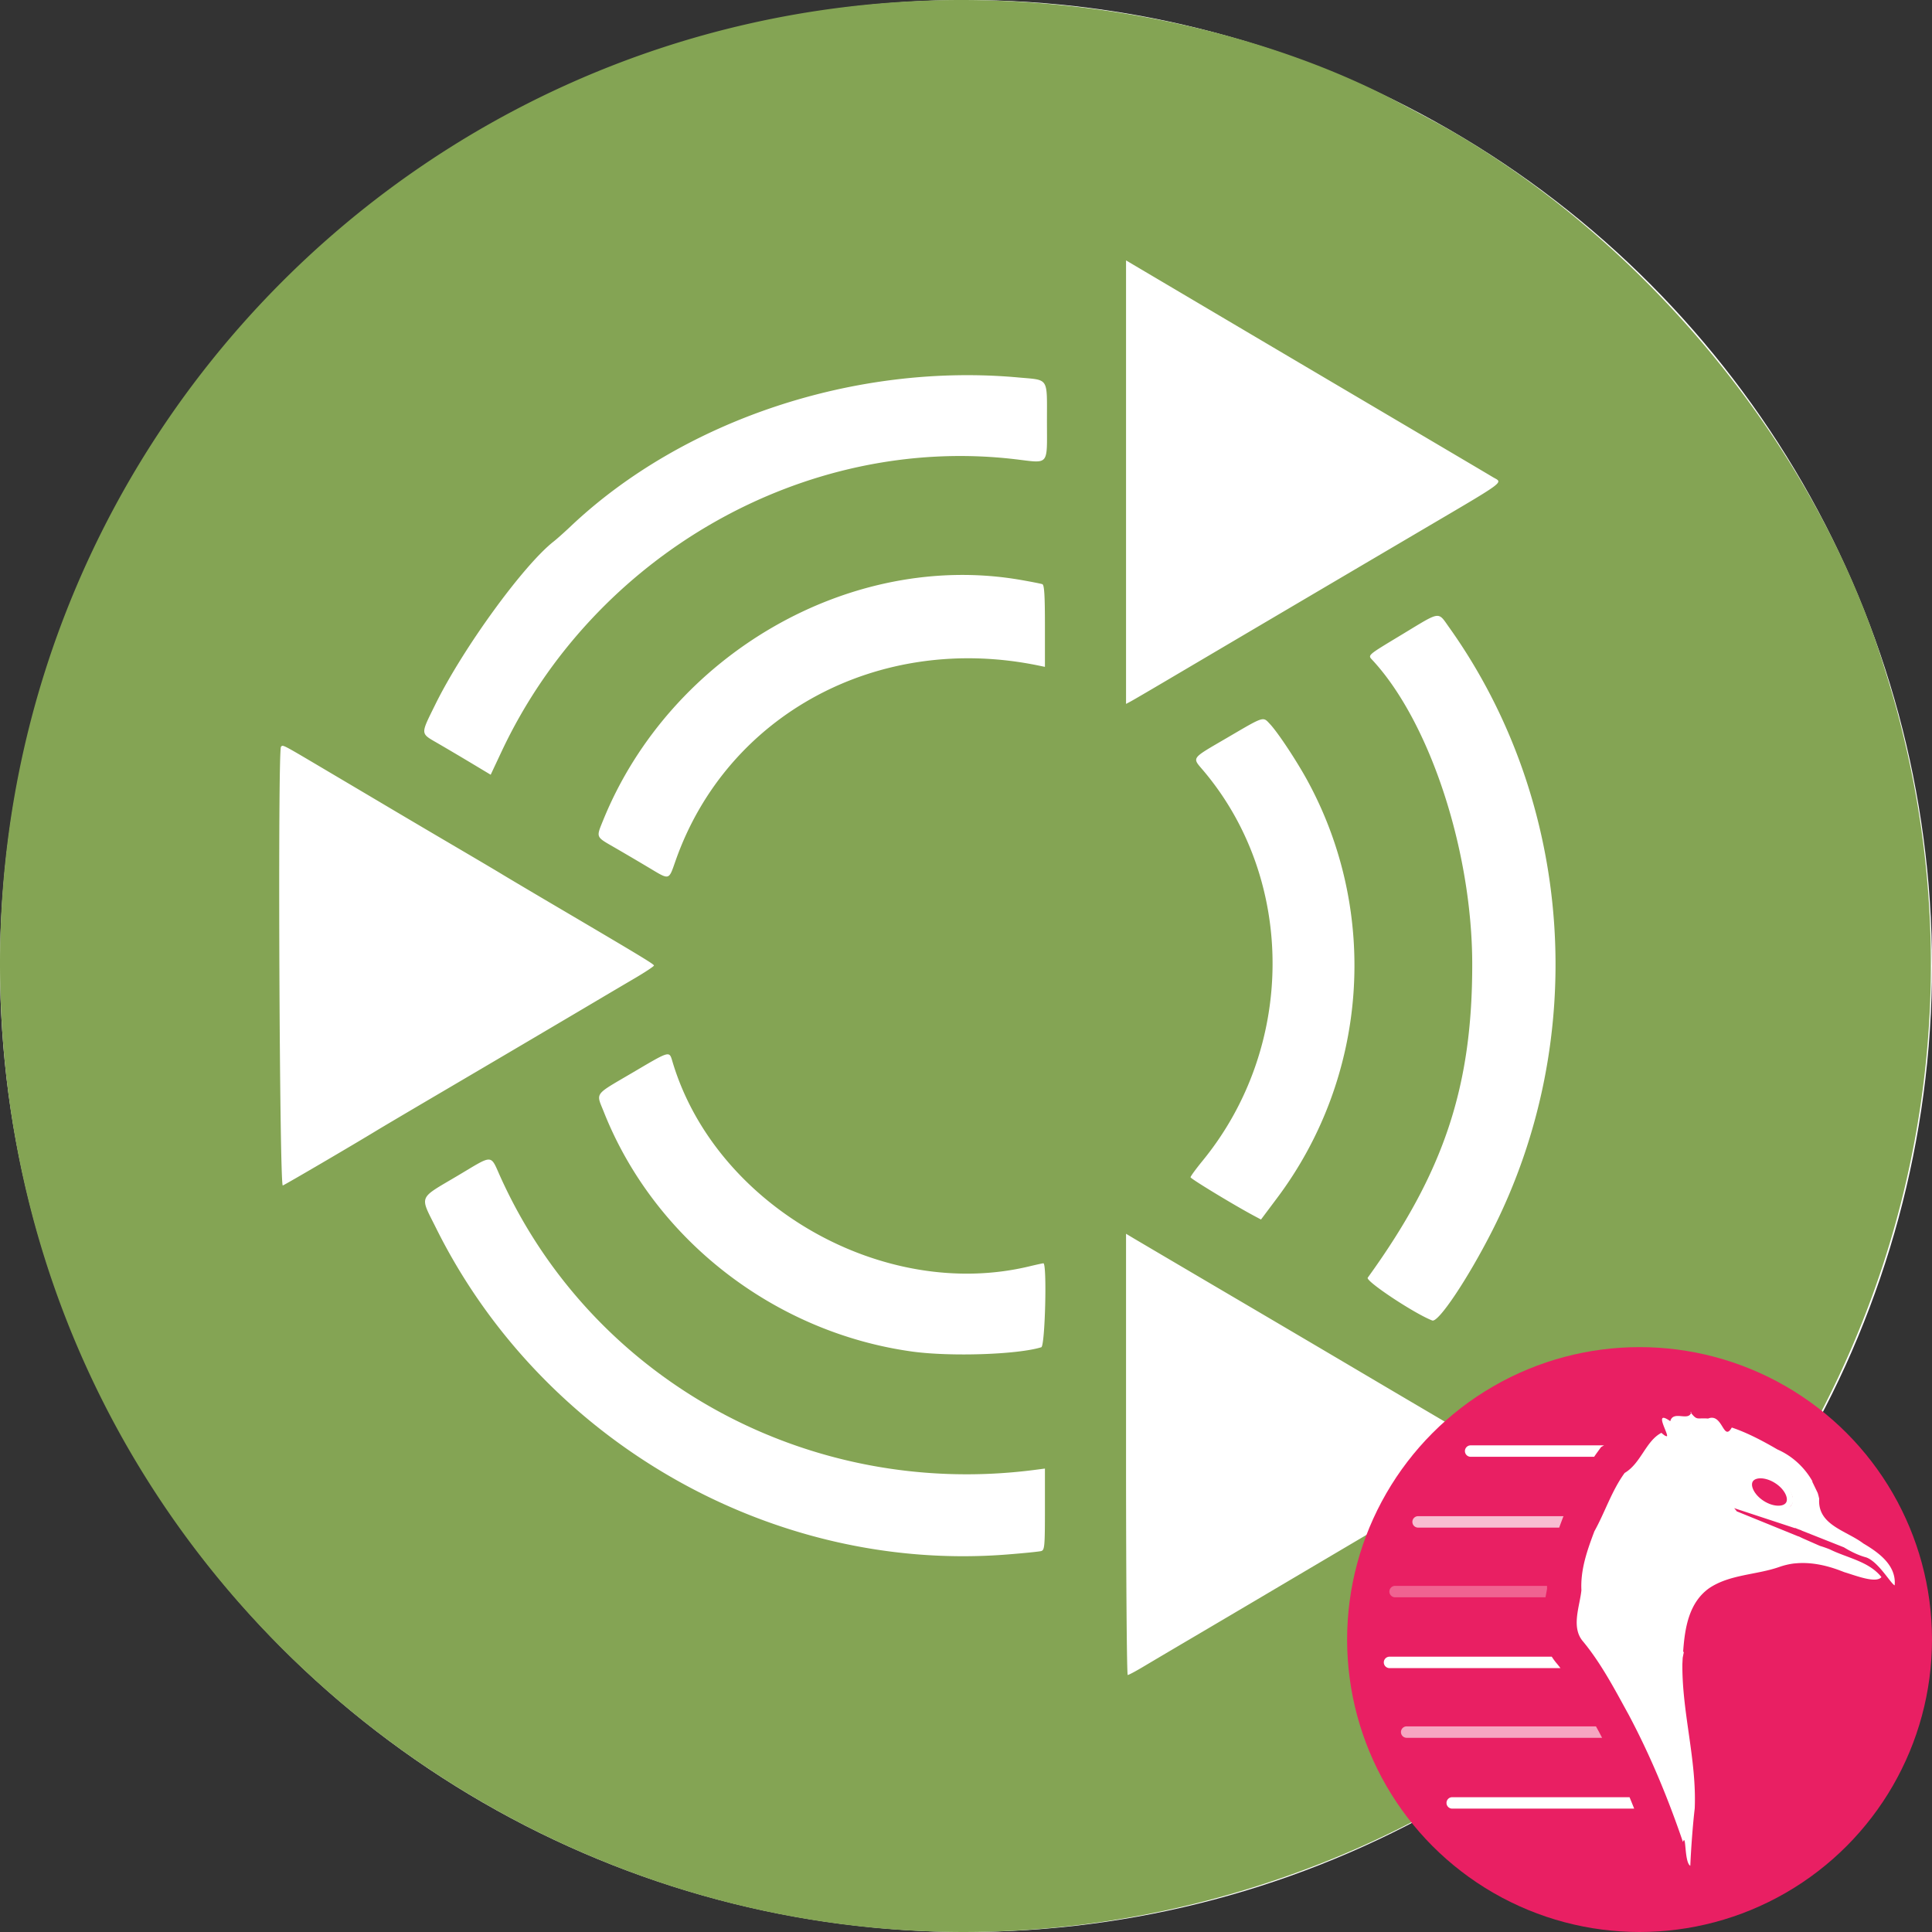
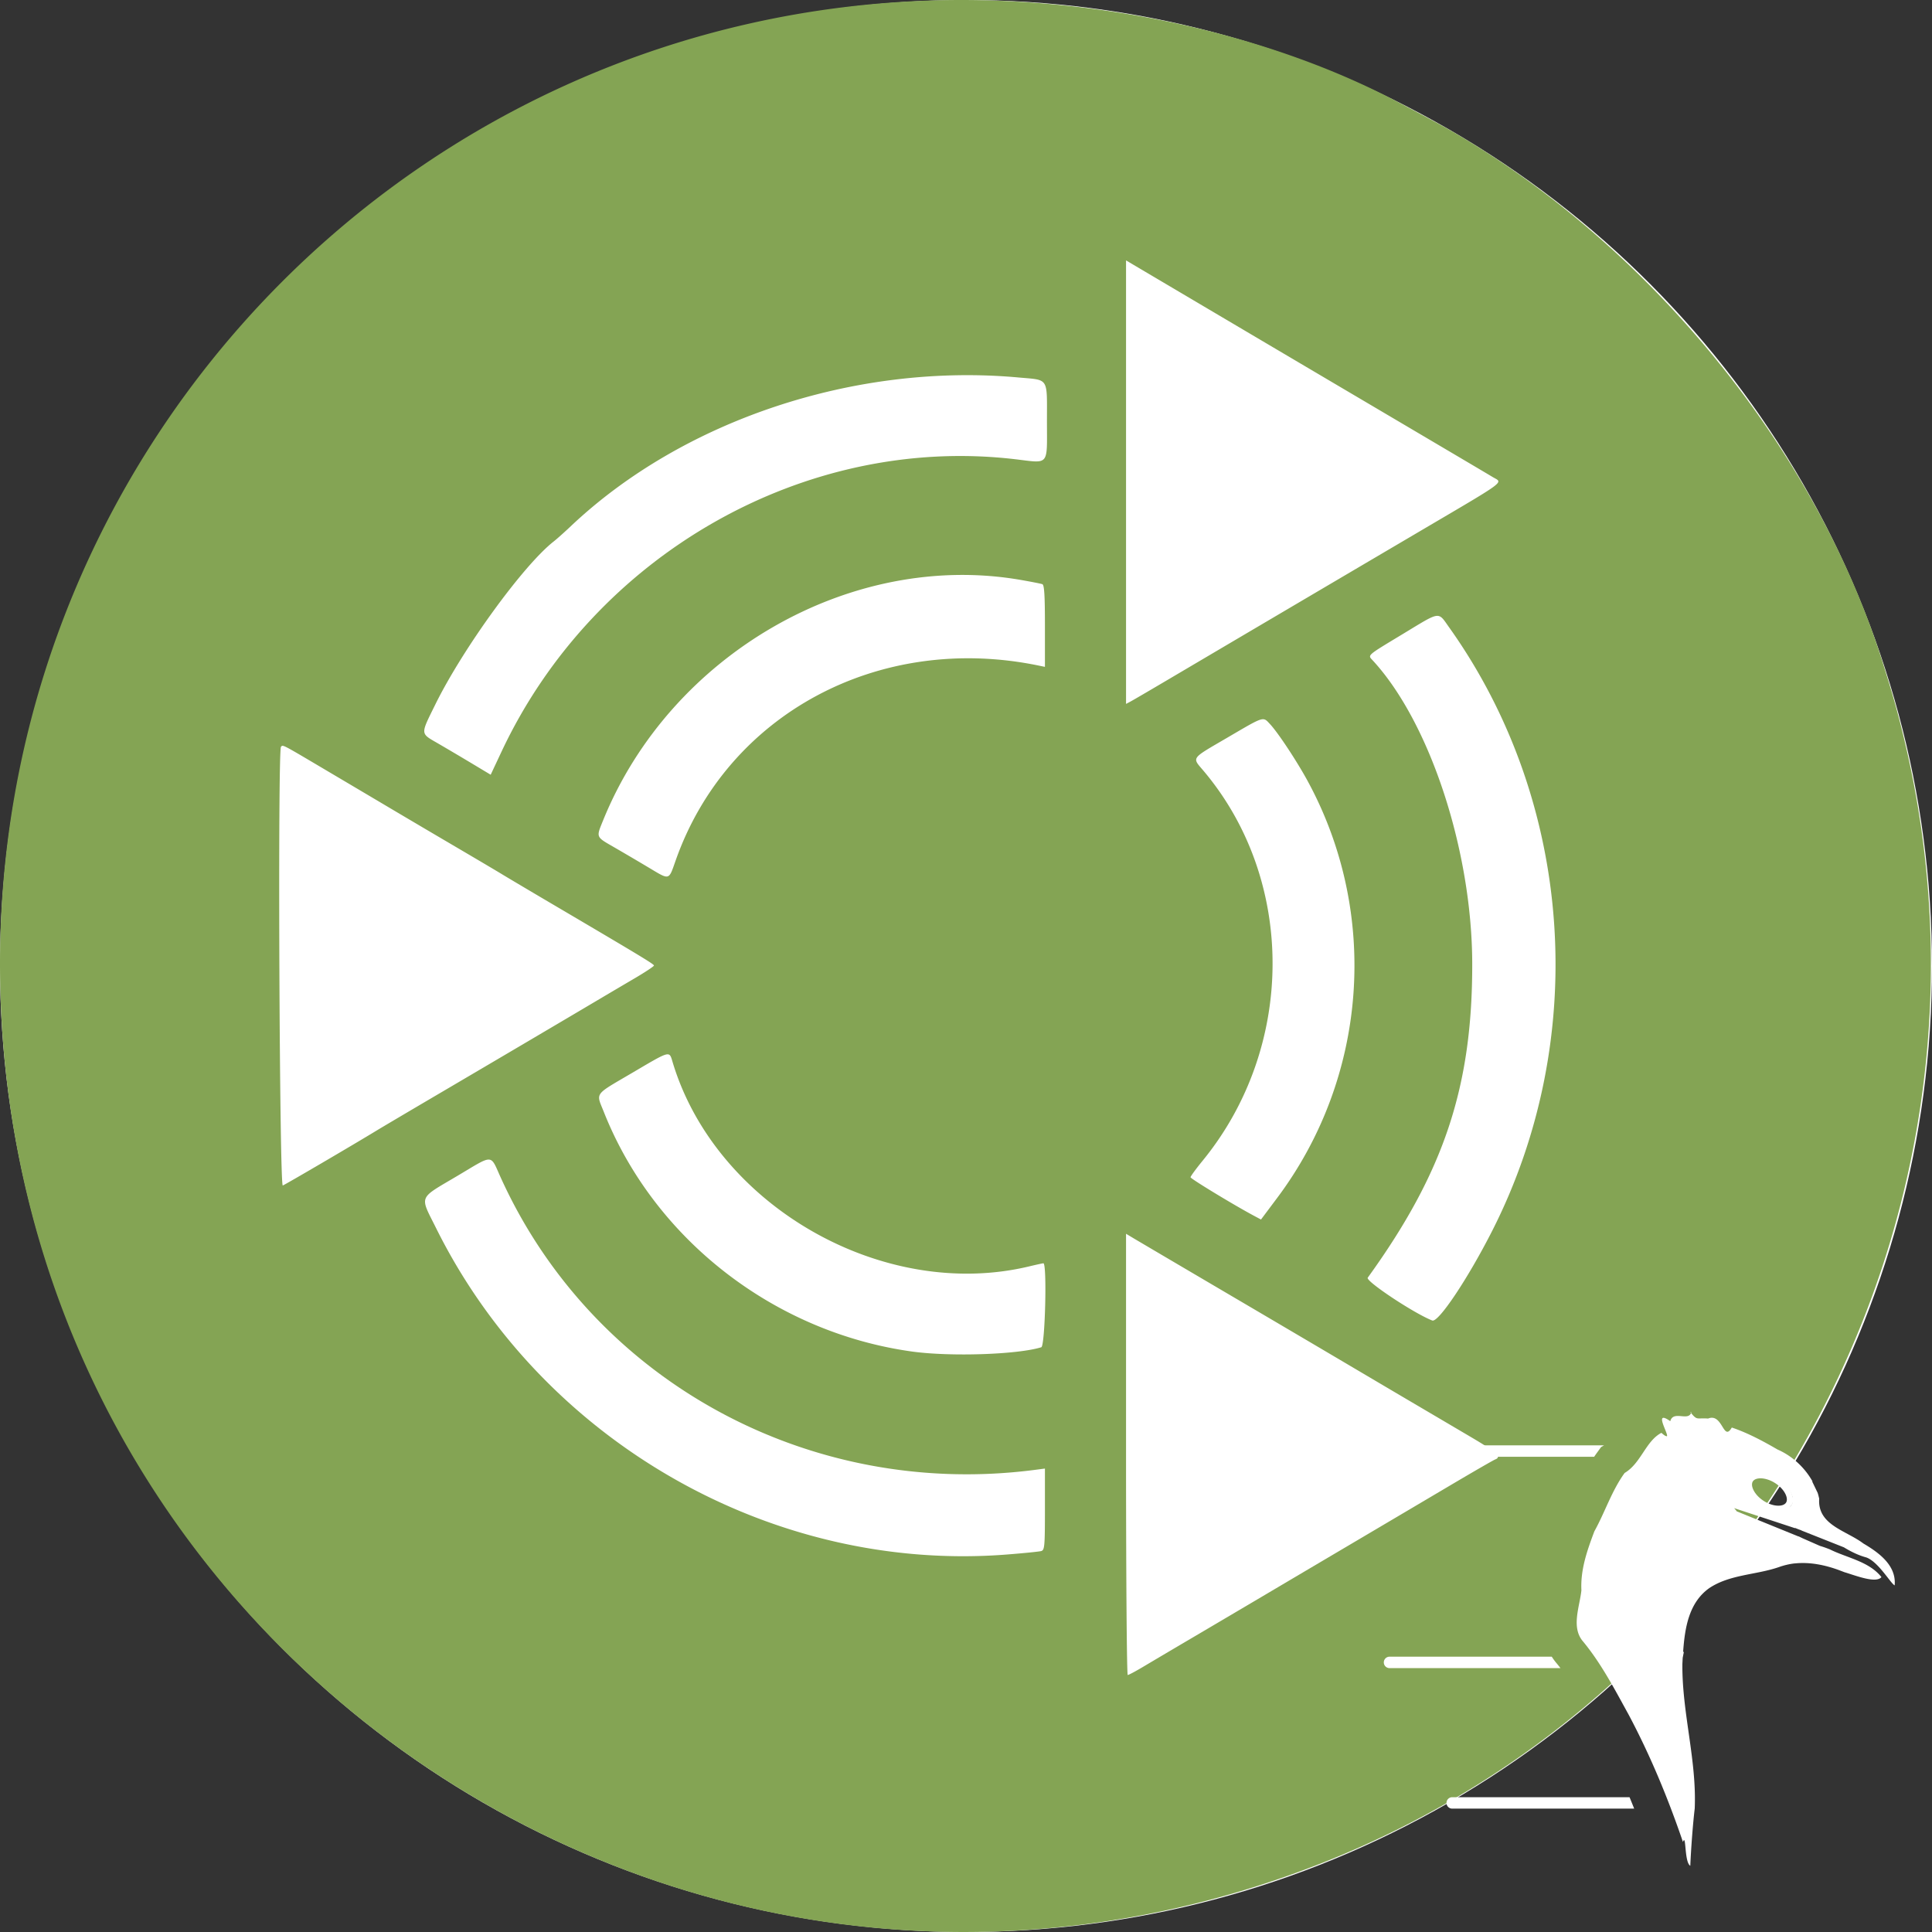
<svg xmlns="http://www.w3.org/2000/svg" width="512" height="512" fill="none">
  <rect width="100%" height="100%" fill="#333333" stroke="none" />
  <circle cx="256" cy="256" r="256" fill="#fff" />
  <path fill="#84A454" fill-rule="evenodd" d="M248.81.07C110.489 3.376.109 116.526 0 255.124c-.145 181.654 181.527 305.291 350.496 238.532 117.602-46.465 183.621-173.67 154.26-297.228-1.774-7.467-3.09-12.182-5.844-20.944-16.9-53.753-57.66-105.548-107.646-136.79-5.919-3.699-8.899-5.368-21.046-11.786C336.412 9.048 291.216-.944 248.81.07Zm69.168 80.507a54021.586 54021.586 0 0 0 46.847 27.669c24.448 14.432 28.402 16.769 30.766 18.184 2.719 1.627 4.313.447-19.743 14.608a77638.73 77638.73 0 0 0-67.533 39.795c-4.103 2.422-8.009 4.7-8.68 5.06l-1.222.653V69.005l2.066 1.225c1.137.673 9.011 5.33 17.499 10.347Zm-48.044 19.46c8.132.74 7.519-.201 7.519 11.515 0 12.165.795 11.224-8.561 10.132-55.685-6.495-111.495 25.327-136 77.545l-2.855 6.083-4.959-2.975a857.407 857.407 0 0 0-8.956-5.293c-4.801-2.785-4.758-2.223-.768-10.333 7.304-14.84 23.339-36.921 31.382-43.218.82-.641 2.854-2.457 4.521-4.033 29.77-28.162 75.497-43.352 118.677-39.423Zm.646 53.662c2.728.475 5.27.975 5.649 1.112.519.186.689 2.913.689 11.079v10.834l-1.791-.368c-42.241-8.675-82.395 12.911-96.056 51.64-1.913 5.42-1.482 5.309-7.222 1.882a858.353 858.353 0 0 0-9.136-5.368c-4.865-2.807-4.748-2.515-2.863-7.154 17.887-44.023 65.697-71.508 110.73-63.657Zm113.453 12.554c32.939 46.243 37.397 108.792 11.401 159.956-6.418 12.633-14.254 24.354-15.867 23.735-4.726-1.813-17.75-10.448-17.105-11.341 20.191-27.937 27.743-50.628 27.694-83.203-.046-29.879-11.176-63.86-26.31-80.326-1.421-1.546-1.905-1.118 8.041-7.132 10.017-6.059 9.123-5.935 12.146-1.689Zm-47.477 25.628c2.109 2.244 7.076 9.752 9.96 15.05 19.125 35.14 15.975 78.451-8.038 110.513l-4.3 5.742-1.805-.963c-5.3-2.826-16.861-9.842-16.867-10.236-.004-.252 1.446-2.236 3.222-4.409 24.585-30.092 24.699-74.239.267-103.247-3.14-3.728-3.606-3.073 6.286-8.86 9.856-5.767 9.375-5.614 11.275-3.59ZM86.12 203.948c5.968 3.529 14.074 8.33 18.014 10.669a5131.664 5131.664 0 0 0 16.81 9.911c5.305 3.112 10.761 6.342 12.126 7.176 1.364.833 7.316 4.363 13.227 7.845 23.767 13.996 27.006 15.956 27.006 16.326 0 .212-2.294 1.734-5.098 3.38a3679.597 3679.597 0 0 0-10.334 6.099c-9.466 5.61-26.491 15.647-41.06 24.206-7.882 4.631-15.446 9.099-16.81 9.93-6.364 3.88-24.306 14.388-25.06 14.676-.885.34-1.36-115.385-.476-116.268.551-.553.072-.802 11.655 6.05Zm92.12 77.493c11.403 38.067 55.756 63.473 94.544 54.157 1.819-.437 3.493-.803 3.721-.814 1.005-.047.461 21.937-.552 22.251-6.312 1.954-24.188 2.541-34.321 1.127-36.45-5.083-68.215-29.77-81.572-63.394-2.124-5.347-2.798-4.405 7.467-10.444 10.243-6.025 9.806-5.907 10.713-2.883Zm-45.492 30.736c24.473 53.825 81.761 85.13 141.552 77.349l2.618-.34v10.782c0 9.789-.088 10.806-.965 11.071-.53.158-4.684.578-9.231.931-62.223 4.827-123.073-29.993-151.144-86.489-4.382-8.82-4.87-7.624 5.642-13.866 9.794-5.814 8.603-5.872 11.528.562Zm192.946 30.87a18592.274 18592.274 0 0 1 30.864 18.179 9212.582 9212.582 0 0 0 16.534 9.76c5.154 3.034 12.656 7.453 16.673 9.82 7.043 4.153 8.263 5.28 6.458 5.973-.465.177-5.735 3.217-11.712 6.753a41634.479 41634.479 0 0 1-24.37 14.404 38877.115 38877.115 0 0 0-23.975 14.168c-5.76 3.406-14.812 8.75-20.117 11.873a3378.074 3378.074 0 0 0-13.193 7.796c-1.951 1.164-3.749 2.118-3.996 2.118-.246 0-.447-26.31-.447-58.467v-58.465l1.791 1.076c.985.591 12.456 7.347 25.49 15.012Z" clip-rule="evenodd" />
-   <circle cx="434.5" cy="434.5" r="77.5" fill="#e91f63" style="stroke-width:.303" />
  <path fill="#fff" d="M425.077 383.035h-35.382a1.514 1.514 0 0 0 0 3.027h32.77c.235-.346.477-.693.727-1.038l1.108-1.53z" style="stroke-width:.303" />
-   <path fill="#fff" fill-opacity=".7" d="M414.02 402.627a209.462 209.462 0 0 0-.82 2.205h-37.43a1.514 1.514 0 0 1 0-3.027h38.595l-.109.196z" style="stroke-width:.303" />
-   <path fill="#fff" fill-opacity=".3" d="M409.98 420.271h-40.265a1.514 1.514 0 0 0 0 3.028h39.85l.026-.131.01-.045c.187-.955.31-1.593.387-2.094a31.968 31.968 0 0 1-.007-.758z" style="stroke-width:.303" />
  <path fill="#fff" d="M411.238 439.041H368.2a1.514 1.514 0 0 0 0 3.027h45.341a47.373 47.373 0 0 0-.91-1.146 15.756 15.756 0 0 1-1.394-1.881z" style="stroke-width:.303" />
-   <path fill="#fff" fill-opacity=".6" d="M422.95 457.508h-50.208a1.514 1.514 0 0 0 0 3.027h51.827a186.596 186.596 0 0 0-.904-1.726 1609.327 1609.327 0 0 1-.715-1.301z" style="stroke-width:.303" />
  <path fill="#fff" d="M431.847 476.277h-46.995a1.514 1.514 0 0 0 0 3.028h48.221a229.097 229.097 0 0 0-1.226-3.028zm16.36-102.063c-.593 2.65-4.773-.583-5.566 2.416-4.681-3.297-.287 3.569-.907 4.002l-.038-.008-.371-.112c-.231-.138-.56-.362-1.029-.795-4.15 2.15-5.404 8.068-9.75 10.635-3.452 4.765-5.167 10.326-8.025 15.473-1.903 5.057-3.702 10.135-3.432 15.62-.448 4.333-2.816 9.88.477 13.61 4.823 5.852 8.423 12.776 12.089 19.435 5.731 10.793 10.419 22.138 14.341 33.648.902-2.5.33 5.446 1.953 6.309.166-3.997.605-10.315 1.172-15.18.545-12.904-3.392-25.428-3.271-38.289.031-.537.053-1.091.085-1.638l.306-1.557-.19-.037c.447-6.279 1.482-12.972 6.867-16.838 5.451-3.688 12.452-3.51 18.54-5.62 1.357-.48 2.749-.81 4.131-.967.012-.002.028.009.038.007 4.025-.424 8.067.41 11.88 1.827.057.022.127.055.183.076.347.13.723.267 1.065.406 2.831.825 8.41 3.097 9.848 1.309-3.308-4.176-9.096-5.064-13.709-7.362-.74-.291-1.657-.63-2.588-.904l-4.546-2-1.118-.537-.008.038-16.373-6.66a8.319 8.319 0 0 0-.702-.85l16.134 5.314.014-.076c.558.245 1.117.465 1.692.649l-.007.037 11.272 4.47c1.87 1.151 3.912 2.134 5.904 2.666 3.236 1.141 6.5 6.952 7.535 7.408.496-5.346-4.27-8.723-8.309-11.11-4.585-3.468-12.18-4.863-11.687-11.853-.12-.517-.237-1.033-.406-1.545l-1.452-3.014.083-.023c-2.072-3.718-5.41-6.776-9.273-8.459-3.728-2.174-7.956-4.435-12.117-5.823-2.269 3.95-2.379-3.955-6.277-2.38-3.098-.238-2.843.643-4.714-1.719h.256zm19.325 16.692c1.102.187 2.313.634 3.491 1.319 3.128 1.821 4.834 4.704 3.823 6.438-1.01 1.733-4.38 1.65-7.506-.178-3.127-1.828-4.844-4.655-3.83-6.4.632-1.088 2.188-1.49 4.022-1.18z" style="stroke-width:.303" />
-   <path fill="#e91f63" d="M466.893 398.626c3.134 2.005 5.676 2.01 6.962 0 1.286-2.01-.044-4.352-3.178-6.357-3.134-2.006-5.828-2.01-7.115 0-1.286 2.01.196 4.352 3.33 6.357z" style="stroke-width:.303" />
  <path fill="#fff" fill-rule="evenodd" d="M471.284 399.026c1.137-.001 1.765-.39 2.036-.812.27-.423.36-1.156-.116-2.189-.467-1.015-1.411-2.12-2.772-2.99-1.36-.871-2.76-1.265-3.877-1.264-1.137.001-1.765.39-2.035.813-.27.422-.36 1.155.115 2.188.468 1.015 1.412 2.121 2.772 2.991 1.36.87 2.76 1.264 3.877 1.263zm3.31.003c-1.286 2.01-4.869 2.014-8.003.009-3.134-2.005-4.632-5.26-3.346-7.27 1.286-2.01 4.87-2.015 8.003-.01 3.135 2.005 5.03 6.005 3.346 7.27z" clip-rule="evenodd" style="stroke-width:.303" />
</svg>